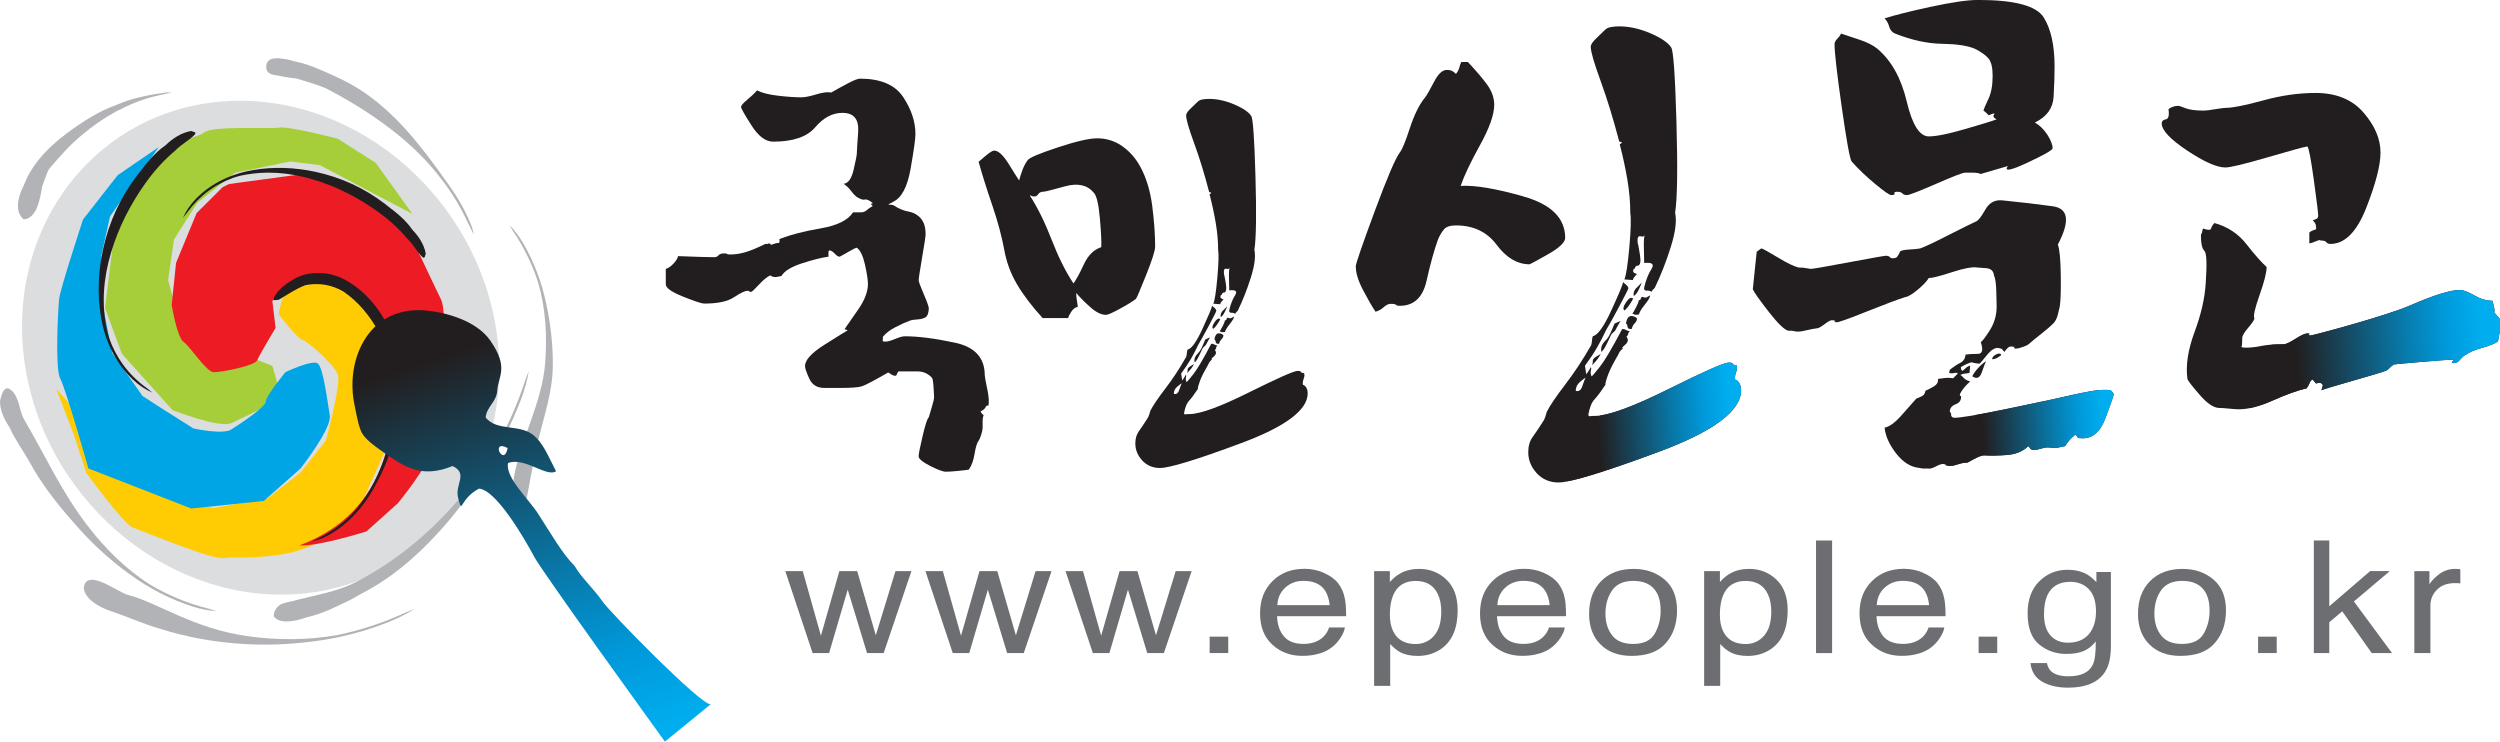
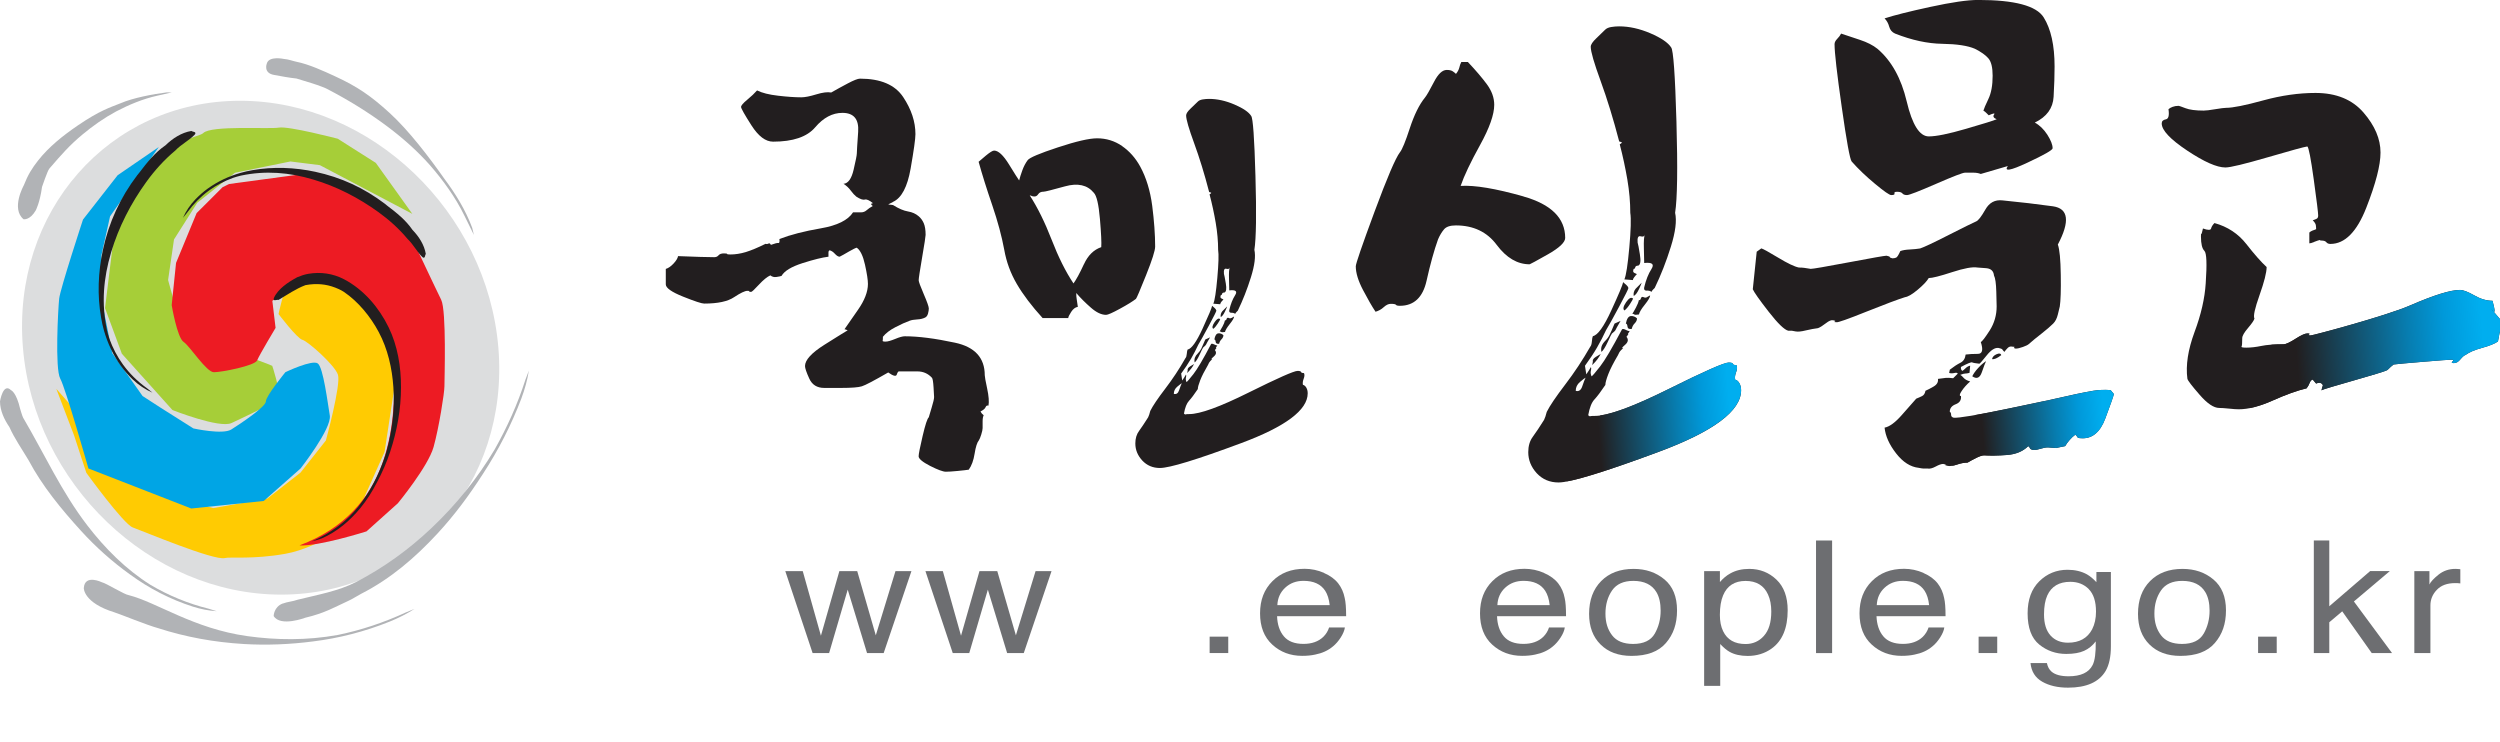
<svg xmlns="http://www.w3.org/2000/svg" xmlns:xlink="http://www.w3.org/1999/xlink" id="_레이어_2" viewBox="0 0 562.63 166.9">
  <defs>
    <style>.cls-1{fill:url(#linear-gradient-2);}.cls-2{fill:#221e1f;}.cls-3{fill:#a6ce38;}.cls-3,.cls-4,.cls-5,.cls-6,.cls-7{fill-rule:evenodd;}.cls-8{fill:#b1b3b6;}.cls-4{fill:#ed1b23;}.cls-9{fill:#6d6e71;}.cls-5{fill:#ffcb02;}.cls-6{fill:#00a5e5;}.cls-10{fill:url(#linear-gradient-3);}.cls-11{fill:url(#linear-gradient);}.cls-7{fill:#dcddde;}.cls-12{fill:url(#linear-gradient-4);}</style>
    <linearGradient id="linear-gradient" x1="359.67" y1="95.88" x2="389.4" y2="93.45" gradientUnits="userSpaceOnUse">
      <stop offset="0" stop-color="#221e1f" />
      <stop offset=".16" stop-color="#1a3847" />
      <stop offset=".6" stop-color="#077db0" />
      <stop offset=".8" stop-color="#0099da" />
      <stop offset="1" stop-color="#00aeef" />
    </linearGradient>
    <linearGradient id="linear-gradient-2" x1="446.19" y1="97.1" x2="473.55" y2="94.87" xlink:href="#linear-gradient" />
    <linearGradient id="linear-gradient-3" x1="516.81" y1="79.61" x2="558.85" y2="76.18" xlink:href="#linear-gradient" />
    <linearGradient id="linear-gradient-4" x1="104.23" y1="78.65" x2="134.38" y2="169.15" xlink:href="#linear-gradient" />
  </defs>
  <g id="Layer_1">
    <path class="cls-2" d="m196.25,45.82s.1-.04.18-.12c-.8-.64-1.4-.9-1.8-.79-.4.13-1.04-.09-1.92-.66-.4-.32-.82-.78-1.26-1.38-.44-.6-.98-1.1-1.62-1.5,1.04-.08,1.81-1.14,2.28-3.18.48-2.04.72-3.26.72-3.66s.1-2.02.3-4.86c.2-2.84-.98-4.27-3.54-4.27-2.24,0-4.28,1.08-6.12,3.24-1.84,2.17-5.01,3.24-9.49,3.24-1.68,0-3.3-1.22-4.86-3.66-1.56-2.44-2.34-3.83-2.34-4.15s.46-.86,1.38-1.62c.92-.76,1.66-1.46,2.22-2.1,1.12.56,2.7.96,4.74,1.19,2.04.24,3.78.36,5.22.36.8,0,1.92-.22,3.36-.66,1.44-.44,2.56-.58,3.36-.42,1.12-.64,2.36-1.32,3.72-2.04,1.36-.72,2.28-1.08,2.76-1.08,4.64,0,7.88,1.38,9.72,4.14,1.84,2.76,2.76,5.55,2.76,8.35,0,1.04-.36,3.62-1.08,7.74-.72,4.12-2.04,6.63-3.96,7.5-.08.08-.22.16-.42.24-.21.08-.42.2-.66.36.24,0,.46.02.66.06.19.04.34.06.42.06,1.28.8,2.4,1.28,3.37,1.44.96.16,1.75.52,2.4,1.08.48.4.86.92,1.14,1.56.28.65.42,1.52.42,2.64,0,.32-.26,2-.78,5.04-.52,3.04-.78,4.76-.78,5.16,0,.32.38,1.36,1.14,3.12.76,1.76,1.14,2.84,1.14,3.24,0,.31-.06.7-.18,1.14-.12.44-.34.75-.66.9-.48.24-1.08.39-1.8.42-.72.04-1.28.14-1.69.3-.88.32-1.94.79-3.18,1.44-1.24.64-2.18,1.36-2.82,2.16,0,.48-.02.78-.06.9-.04.12.18.19.66.19s1.2-.21,2.16-.6c.96-.4,1.68-.6,2.16-.6,3.04,0,6.8.48,11.28,1.44,4.48.95,6.72,3.4,6.72,7.32,0,.32.18,1.32.54,3s.46,2.96.3,3.84c-.32-.08-.54.04-.66.37-.12.31-.5.63-1.14.96.16.32.4.6.72.84-.16.32-.24.77-.24,1.38v1.5c0,.32-.1.79-.3,1.44-.2.64-.38,1.08-.54,1.32-.4.48-.72,1.48-.96,3-.24,1.52-.68,2.73-1.32,3.61-.48.07-1.32.18-2.52.29-1.2.12-2.08.17-2.64.17-.64,0-1.82-.44-3.54-1.31-1.72-.89-2.58-1.61-2.58-2.16,0-.49.3-2.01.9-4.57.6-2.56,1.06-3.96,1.38-4.2.08-.32.3-1.06.66-2.22.36-1.16.54-1.95.54-2.35,0-.16-.04-.88-.12-2.16-.08-1.28-.2-2-.36-2.17-.88-.96-1.98-1.44-3.3-1.44h-4.14c-.16,0-.32.24-.48.72-.16.48-.8.32-1.92-.48-3.2,1.84-5.18,2.89-5.95,3.12-.76.24-2.3.36-4.62.36h-3.84c-1.6,0-2.73-.7-3.36-2.1-.64-1.4-.96-2.34-.96-2.82,0-1.36,1.46-2.96,4.38-4.8,2.92-1.84,4.66-2.92,5.22-3.24-.32-.16-.56-.24-.72-.24.48-.72,1.48-2.15,3-4.32,1.52-2.16,2.28-4.12,2.28-5.88,0-.88-.22-2.32-.66-4.32-.44-2-1.06-3.28-1.86-3.84-.32.08-.92.38-1.8.89-.88.52-1.56.9-2.04,1.14-.32,0-.68-.22-1.08-.66-.4-.44-.8-.7-1.2-.78-.16.08-.24.26-.24.54v.9c-1.36.16-3.3.64-5.82,1.44-2.52.81-4.1,1.76-4.74,2.88-.24.09-.62.16-1.14.24-.52.08-.98-.03-1.38-.36-.72.32-1.58,1.02-2.58,2.1-1,1.09-1.58,1.62-1.74,1.62-.48,0-.62-.04-.42-.12.2-.08.06-.12-.42-.12-.56,0-1.56.48-3,1.43-1.44.97-3.68,1.44-6.73,1.44-.56,0-2.14-.52-4.74-1.56-2.6-1.04-3.9-1.96-3.9-2.76v-3.48c.56-.16,1.14-.56,1.74-1.2.6-.64.94-1.2,1.02-1.68,1.76.08,3.44.13,5.04.18,1.6.04,2.64.06,3.12.06.4,0,.72-.14.96-.43.24-.28.64-.42,1.2-.42.48,0,.72.04.72.12,0,.08.24.12.72.12,1.12,0,2.28-.18,3.48-.54,1.2-.37,2.68-.98,4.45-1.86.24.08.45.06.66-.06.2-.12.38-.02.54.3.88-.32,1.44-.47,1.68-.42.24.04.32-.26.24-.9,2.48-.96,5.59-1.76,9.3-2.4,3.72-.64,6.14-1.84,7.27-3.6h1.8c.48,0,.9-.16,1.26-.48.36-.32.82-.64,1.38-.95-.24-.16-.36-.3-.36-.43,0-.12.04-.13.12-.06,0-.08.02-.12.06-.12Z" />
    <path class="cls-2" d="m252.52,32.87c1.68,1.16,3.04,2.7,4.09,4.62,1.35,2.48,2.25,5.42,2.7,8.83.43,3.4.66,6.46.66,9.18,0,.88-.68,3.02-2.04,6.42-1.36,3.4-2.12,5.18-2.28,5.34-.72.56-1.92,1.31-3.6,2.22-1.68.92-2.72,1.38-3.12,1.38-1.04,0-2.18-.53-3.42-1.62-1.24-1.08-2.34-2.18-3.3-3.3,0,.57.04,1.06.12,1.5.08.44.16.98.24,1.62-.56.08-1.06.46-1.5,1.14-.44.68-.66,1.14-.66,1.39h-5.76c-2.48-2.73-4.42-5.29-5.82-7.69-1.4-2.4-2.34-4.96-2.82-7.68-.56-3.04-1.46-6.38-2.7-10.03-1.25-3.64-2.27-6.9-3.07-9.78.16-.16.7-.62,1.62-1.38.92-.76,1.54-1.14,1.86-1.14.96,0,2.08,1.04,3.36,3.12,1.28,2.08,2.04,3.28,2.28,3.6.16-.64.4-1.4.72-2.28.32-.88.72-1.64,1.2-2.28.4-.56,2.66-1.52,6.79-2.88,4.12-1.36,7.06-2.04,8.83-2.04,2.08,0,3.96.59,5.64,1.74Zm-8.58,26.6c.92-2.01,2.22-3.28,3.9-3.85.08-.96-.02-3.08-.3-6.36-.28-3.28-.74-5.24-1.38-5.88-1.45-1.76-3.61-2.24-6.49-1.44-2.88.8-4.48,1.2-4.8,1.2-.56,0-.96.18-1.2.54-.24.37-.52.54-.84.54s-.54-.04-.66-.12c-.12-.07-.26-.12-.42-.12,1.76,2.72,3.4,6.04,4.92,9.96,1.52,3.93,3.16,7.21,4.92,9.85.64-.88,1.42-2.32,2.34-4.32Zm29.77,18.85c.12-.09.02.08-.3.47.4.48.32.96-.24,1.44-.56.49-.68.68-.36.6-.08.07-.22.22-.42.42-.2.2-.38.5-.54.9-.8,1.37-1.38,2.51-1.74,3.43-.36.92-.54,1.58-.54,1.98-.8,1.2-1.46,2.08-1.98,2.64-.52.56-.9,1.52-1.14,2.88.16.16.28.22.36.18.08-.04.36-.07.84-.07,2.4,0,6.86-1.61,13.39-4.86,6.52-3.24,10.18-4.86,10.98-4.86.48,0,.74.09.78.24.04.16.26.25.66.25.16.32.14.74-.06,1.26-.2.52-.26.98-.18,1.38.32.08.58.3.78.66.2.35.3.78.3,1.26,0,3.76-5,7.5-15.01,11.22-10.01,3.73-16.08,5.58-18.25,5.58-1.6,0-2.92-.56-3.97-1.68-1.04-1.13-1.56-2.4-1.56-3.84,0-1.13.28-2.07.84-2.82.55-.76,1.24-1.79,2.04-3.06.08-.16.16-.36.24-.6.08-.24.16-.52.24-.84.56-1.13,1.68-2.79,3.36-4.99,1.68-2.2,3.2-4.5,4.56-6.9.16-.16.26-.48.3-.96.04-.48.1-.79.18-.96.88-.16,2-1.73,3.36-4.69,1.36-2.96,2.08-4.68,2.16-5.16.16.16.34.32.54.48.2.16.34.36.42.6,0,.16-.58,1.32-1.74,3.48-1.16,2.16-1.94,3.56-2.34,4.21-.48,1.04-1.02,2.08-1.62,3.13-.61,1.03-1.34,2.16-2.23,3.35l.24,1.56c.16-.24.32-.48.48-.72.16-.24.28-.44.36-.61.08.16.08.39,0,.67-.08.28-.04.63.12,1.02.16-.08.68-.68,1.56-1.8.88-1.13,2.2-3.36,3.96-6.73.08-.16.32-.14.72.06.4.2.64.26.72.18-.32.48-.42.68-.3.6Zm-8.34,9.48c.24-.72.44-1.24.6-1.56-.16.09-.5.34-1.02.78-.52.44-.78.98-.78,1.62.56.16.96-.12,1.2-.84Zm11.76-17.41c-.4,0-.56-.2-.48-.6.31-1.36.76-2.48,1.32-3.36.56-.89.12-1.25-1.32-1.08,0-.4-.03-1.28-.06-2.64-.04-1.36.02-2.2.18-2.52-.09.32-.34.41-.78.3-.44-.12-.62.26-.54,1.14.08.24.22.96.42,2.16.2,1.2.1,1.88-.3,2.04-.31,0-.5.1-.54.3-.04.2-.14.3-.29.3-.08.24-.1.41-.06.54.04.12.26.26.66.42-.15.16-.32.34-.48.54-.16.21-.24.38-.24.54l-1.56-.12c.32-.72.62-2.66.9-5.82.28-3.16.35-5.26.18-6.31,0-1.92-.18-3.94-.54-6.06-.36-2.12-.82-4.26-1.39-6.42.4-.24.48-.38.25-.42-.25-.04-.36-.1-.36-.18-1.04-4-2.16-7.64-3.36-10.92-1.2-3.28-1.8-5.36-1.8-6.24,0-.4.34-.92,1.02-1.56.67-.64,1.22-1.16,1.62-1.56.24-.24.6-.4,1.08-.48.48-.08.96-.12,1.44-.12,1.84,0,3.74.42,5.7,1.26,1.96.84,3.23,1.7,3.78,2.58.4.48.72,4.98.96,13.5.25,8.53.16,14.07-.24,16.63.32,1.44.06,3.5-.78,6.18-.84,2.69-1.83,5.19-2.95,7.51-.07.08-.18.18-.3.3-.12.13-.22.26-.3.42-.16-.16-.44-.25-.84-.25Zm-9.3,12.07c.44-.28.74-.46.9-.54-.16.32-.36.64-.6.96-.24.32-.56.68-.96,1.08l.12-.6c-.08-.32.1-.62.54-.9Zm4.5-6.54c-.56.96-.86,1.5-.9,1.62-.04.12-.26.34-.65.66-.08.08-.34.6-.78,1.56-.44.97-.82,1.57-1.14,1.81-.09-.41-.06-.76.06-1.09.12-.32.34-.64.66-.95.32-.32.58-.68.78-1.08.2-.41.5-1.09.9-2.05l1.07-.48Zm1.02-3.42c.52-.76.94-.98,1.26-.66,0,.08-.18.4-.54.96-.36.57-.7.97-1.02,1.2-.32-.23-.22-.73.3-1.5Zm.84,2.52c.44-.04.82.1,1.14.42,0,.32-.14.62-.42.91-.28.28-.46.61-.54,1.01-.48.08-.74-.06-.78-.42-.04-.37-.14-.54-.3-.54.16-.88.46-1.34.9-1.38Zm3-3.48c.2-.13.38-.22.54-.31,0,.32-.32.88-.96,1.68-.64.81-1,1.41-1.08,1.8-.48.08-.76.08-.84,0-.08-.07-.2-.12-.36-.12.16-.24.38-.62.66-1.14.28-.52.46-.98.54-1.38.16.08.28-.01.36-.3.08-.27.28-.34.6-.17.16.08.34.05.54-.06Zm-1.02-2.58c0,.08-.16.46-.48,1.13-.32.69-.64,1.1-.96,1.27-.08-.48.04-.92.36-1.32l1.08-1.08Z" />
    <path class="cls-2" d="m342.83,44.21c6.28,1.77,9.42,4.89,9.42,9.34,0,.98-1.31,2.23-3.93,3.71-2.62,1.48-3.98,2.22-4.07,2.22-2.77,0-5.24-1.46-7.42-4.38-2.17-2.91-5.24-4.37-9.19-4.37-1.29,0-2.17.3-2.66.89-.5.59-.95,1.33-1.34,2.23-.89,2.47-1.75,5.58-2.59,9.34-.84,3.75-2.84,5.63-6,5.63-.5,0-.79-.07-.89-.22-.1-.15-.49-.22-1.18-.22-.5,0-1.02.25-1.56.74-.54.5-1.16.84-1.85,1.04-.8-1.19-1.73-2.81-2.82-4.89-1.09-2.08-1.63-3.86-1.63-5.34,0-.59,1.41-4.69,4.23-12.31,2.82-7.61,4.72-12.07,5.71-13.35.49-.6,1.24-2.4,2.22-5.41.99-3.01,2.12-5.32,3.41-6.9.4-.49,1.06-1.65,2.01-3.48.94-1.83,1.9-2.74,2.89-2.74.6,0,1.04.1,1.34.3.29.19.54.39.74.59.4-.49.64-.97.75-1.41.1-.45.24-.87.45-1.26h1.48c1.78,1.88,3.21,3.56,4.3,5.04,1.08,1.48,1.63,3.01,1.63,4.59,0,2.18-1.06,5.19-3.19,9.05-2.13,3.85-3.59,6.92-4.37,9.2,3.17-.2,7.89.59,14.16,2.37Zm23.58,31c.15-.1.01.1-.37.59.49.6.39,1.19-.3,1.79-.69.59-.84.83-.44.74-.1.1-.28.27-.52.52-.25.25-.47.62-.67,1.11-.99,1.68-1.71,3.08-2.15,4.22-.44,1.14-.67,1.96-.67,2.45-.99,1.48-1.81,2.57-2.45,3.26-.65.69-1.11,1.88-1.41,3.56.2.19.35.26.45.22.09-.05.44-.07,1.04-.07,2.96,0,8.47-2,16.53-6,8.06-4.01,12.58-6,13.57-6,.59,0,.91.09.96.28.05.21.32.3.81.3.2.4.17.92-.07,1.56-.25.64-.32,1.21-.22,1.71.4.1.71.37.96.82.25.44.38.96.38,1.55,0,4.65-6.18,9.27-18.54,13.87-12.36,4.59-19.87,6.89-22.54,6.89-1.98,0-3.61-.69-4.9-2.07-1.28-1.39-1.92-2.98-1.92-4.75,0-1.39.34-2.55,1.04-3.49.69-.94,1.53-2.2,2.52-3.78.1-.2.2-.45.3-.75.1-.29.2-.63.3-1.04.69-1.39,2.08-3.43,4.15-6.15,2.08-2.72,3.95-5.56,5.64-8.52.19-.2.32-.6.37-1.19.04-.6.12-.99.22-1.19,1.08-.2,2.47-2.12,4.15-5.79,1.68-3.65,2.57-5.78,2.67-6.37.19.2.42.4.66.59.25.2.42.44.52.74,0,.2-.72,1.63-2.15,4.3-1.43,2.67-2.39,4.41-2.89,5.19-.59,1.29-1.26,2.57-2,3.86-.74,1.29-1.66,2.67-2.74,4.15l.3,1.93c.19-.3.4-.6.59-.89.2-.3.35-.55.44-.74.1.19.1.47,0,.82-.1.34-.05.76.15,1.26.2-.09.84-.84,1.93-2.23,1.08-1.38,2.71-4.15,4.9-8.3.1-.2.4-.18.89.07.49.25.79.32.89.22-.4.6-.52.84-.37.75Zm-10.31,11.71c.3-.89.54-1.53.74-1.93-.2.1-.62.42-1.26.97-.64.54-.96,1.21-.96,2,.69.2,1.19-.15,1.48-1.04Zm14.53-21.5c-.5,0-.7-.25-.6-.74.39-1.67.94-3.06,1.64-4.15.69-1.09.15-1.54-1.64-1.34,0-.49-.02-1.58-.07-3.26-.05-1.68.02-2.72.22-3.12-.1.4-.42.53-.96.37-.54-.15-.77.32-.67,1.41.1.29.28,1.19.51,2.67.25,1.48.13,2.32-.37,2.52-.4,0-.62.13-.67.37-.04.24-.17.37-.37.37-.1.29-.13.51-.07.66.04.15.32.32.81.51-.2.21-.4.42-.59.68-.2.24-.3.46-.3.66l-1.93-.15c.39-.89.76-3.28,1.11-7.19.35-3.91.43-6.5.22-7.79,0-2.38-.22-4.87-.66-7.49-.45-2.62-1.01-5.26-1.71-7.93.49-.29.6-.47.3-.52-.3-.04-.45-.12-.45-.22-1.29-4.94-2.67-9.44-4.15-13.5-1.48-4.05-2.23-6.63-2.23-7.71,0-.49.42-1.13,1.26-1.92.84-.79,1.51-1.44,2-1.94.3-.29.74-.49,1.34-.59.59-.1,1.19-.15,1.78-.15,2.27,0,4.62.52,7.05,1.56,2.42,1.04,3.97,2.1,4.67,3.18.49.6.89,6.16,1.19,16.68.3,10.53.2,17.38-.3,20.54.4,1.77.08,4.32-.96,7.64-1.03,3.31-2.24,6.4-3.63,9.27-.1.1-.22.22-.37.37-.15.15-.28.32-.37.52-.19-.2-.54-.3-1.04-.3Zm-11.49,14.9c.54-.35.91-.57,1.11-.67-.2.4-.45.79-.74,1.19-.29.4-.69.84-1.19,1.33l.15-.74c-.1-.4.12-.77.66-1.11Zm5.56-8.08c-.69,1.19-1.07,1.85-1.11,2-.05.15-.32.43-.82.82-.1.09-.42.74-.96,1.93-.55,1.18-1.02,1.92-1.41,2.21-.1-.49-.07-.94.07-1.33.15-.39.42-.79.82-1.19.4-.4.72-.84.96-1.34.25-.5.62-1.33,1.11-2.52l1.33-.59Zm1.26-4.23c.65-.94,1.17-1.2,1.56-.81,0,.1-.22.49-.67,1.19-.44.69-.87,1.19-1.26,1.48-.4-.29-.28-.91.37-1.86Zm1.04,3.12c.54-.04,1.01.13,1.41.52,0,.4-.17.77-.51,1.11-.35.35-.57.77-.67,1.26-.59.1-.92-.08-.96-.52-.05-.45-.17-.67-.37-.67.21-1.09.57-1.64,1.12-1.7Zm3.71-4.29c.24-.15.47-.27.66-.37,0,.39-.4,1.09-1.19,2.08-.8.98-1.23,1.73-1.33,2.22-.6.1-.94.1-1.04,0-.1-.1-.25-.14-.45-.14.2-.3.47-.77.81-1.41.35-.65.57-1.21.67-1.7.19.1.34-.03.45-.37.09-.35.34-.42.74-.22.2.1.43.07.67-.07Zm-1.26-3.19c0,.1-.2.57-.59,1.41-.39.84-.79,1.36-1.19,1.55-.1-.59.04-1.14.44-1.63l1.33-1.34Z" />
    <path class="cls-2" d="m475.73,88.68c-.1.5-.74,2.33-1.93,5.49-1.18,3.16-3.02,4.64-5.49,4.45-.49,0-.79-.12-.88-.37-.1-.25-.25-.37-.45-.37-.4.3-.8.66-1.19,1.11-.4.44-.74.91-1.03,1.41-1.48.3-2.15.44-2.01.44.15,0-.47-.04-1.85-.15-.49,0-1.04.1-1.63.29-.6.2-1.14.3-1.63.3-.5-.1-.77-.24-.82-.44-.05-.2-.17-.34-.37-.44-1.19,1.19-2.8,1.85-4.82,2-2.03.15-3.74.17-5.12.08-.39,0-.98.19-1.78.58-.79.4-1.43.75-1.93,1.05-.69,0-1.48.13-2.37.44-.89.3-1.58.4-2.08.3-.49-.1-.66-.18-.51-.22.15-.05-.03-.13-.52-.22-.4,0-.97.19-1.7.59-.74.4-1.36.55-1.86.44h-.96c-.15,0-.47-.05-.97-.15-1.88-.2-3.58-1.29-5.11-3.26-1.54-1.98-2.4-3.91-2.59-5.79,1.09-.2,2.37-1.13,3.85-2.81,1.49-1.68,2.58-2.92,3.27-3.71.49-.2.94-.39,1.33-.59.4-.2.64-.59.75-1.19.49-.2,1.11-.53,1.85-.96.75-.44,1.06-1.01.96-1.71.79-.09,1.38-.17,1.79-.23.39-.04.94-.01,1.63.08l1.04-1.03c-.1-.2-.34-.25-.75-.15-.4.1-.79.1-1.19,0l.15-.74c.89-.69,1.68-1.21,2.37-1.55.7-.35,1.09-.97,1.19-1.86.79-.1,1.71-.15,2.74-.15s1.26-.89.67-2.67c.29-.1.96-.97,2.01-2.6,1.03-1.63,1.56-3.43,1.56-5.41,0-.39-.03-1.5-.08-3.33-.05-1.83-.22-3.04-.52-3.64-.1-.99-.67-1.53-1.71-1.63-1.04-.1-1.71-.15-2.01-.15-1.08-.19-2.98.15-5.71,1.04-2.72.89-4.47,1.33-5.26,1.33-.4.7-1.21,1.56-2.45,2.6-1.23,1.04-2.2,1.61-2.89,1.7-1.58.5-4.48,1.58-8.68,3.26-4.2,1.69-6.44,2.47-6.74,2.38-.5,0-.62-.05-.37-.15.23-.11.12-.2-.37-.29-.4-.1-.94.12-1.63.66-.7.54-1.29.92-1.78,1.11-.8.1-1.71.27-2.74.51-1.04.26-1.8.33-2.3.23-.5-.1-.77-.15-.81-.15h-.82c-.89-.2-2.37-1.63-4.45-4.3-2.08-2.67-3.26-4.35-3.56-5.04l.88-8.45,1.04-.75c.39.1,1.65.8,3.78,2.08,2.13,1.29,3.68,2.03,4.67,2.23.5,0,.92.03,1.26.08.35.04.82.12,1.41.22.49,0,3.36-.49,8.6-1.48,5.24-.99,8.05-1.48,8.45-1.48.5.1.74.2.74.3s.2.2.59.29c.3,0,.57-.05.82-.15.25-.09.56-.59.96-1.48.49-.19,1.21-.32,2.15-.36.94-.05,1.71-.13,2.3-.23.89-.29,3.04-1.3,6.45-3.04,3.41-1.73,5.46-2.74,6.15-3.04.5-.19,1.18-1.09,2.08-2.66.89-1.58,2.17-2.27,3.86-2.08,4.05.4,7.83.84,11.35,1.33,3.51.5,3.88,3.37,1.11,8.61.4,1.09.61,3.36.66,6.82.06,3.46-.03,5.83-.22,7.11-.1.4-.26,1.02-.45,1.85-.21.85-.54,1.51-1.04,2.01-.59.59-1.46,1.34-2.59,2.23-1.13.88-2.11,1.67-2.89,2.37-.2.19-.65.42-1.34.66-.69.25-1.24.37-1.63.37-.4-.09-.49-.19-.3-.29.2-.09.04-.15-.44-.15-.41-.1-.75,0-1.05.3-.29.29-.54.59-.74.88-.2-.2-.35-.37-.44-.52-.1-.15-.39-.28-.89-.37-.8-.1-1.69.46-2.67,1.7-.99,1.23-1.54,1.85-1.63,1.85-.9-.1-1.44-.2-1.63-.3-.2-.1-1.04.24-2.52,1.03v.37c0,.15.1.33.3.52.19-.1.44-.3.74-.6.29-.3.64-.49,1.04-.59l-.15,1.63c-.39.1-.72.15-.96.15s-.62.1-1.12.3c.2.09.45.31.75.66.3.35.78.62,1.48.82-.79.7-1.43,1.41-1.92,2.16-.5.74-.54,1.12-.15,1.12.1.89-.29,1.51-1.19,1.85-.89.34-1.33.91-1.33,1.7.2.1.3.32.3.67s.19.57.59.66c1.09.1,5.21-.58,12.39-2.07,7.17-1.48,12.24-2.57,15.2-3.26,1.38-.29,2.67-.54,3.85-.74,1.19-.2,2.47-.24,3.86-.15l.74.89Zm-19.5-52.05c-3.8,1.78-5.27,2.03-4.37.74l-6.08,1.78c-.5-.2-1.06-.29-1.7-.29h-1.85c-.5,0-2.67.84-6.53,2.52-3.86,1.68-6.03,2.52-6.52,2.52s-.84-.12-1.04-.37c-.2-.25-.59-.37-1.19-.37-.5,0-.69.12-.59.37.09.25-.15.37-.74.37-.4,0-1.61-.84-3.63-2.52-2.03-1.68-3.79-3.36-5.27-5.04-.4-.5-1.14-4.55-2.22-12.17-1.09-7.61-1.63-12.35-1.63-14.23,0-.39.2-.79.59-1.19.39-.4.69-.79.89-1.19,1.19.39,2.6.86,4.23,1.41,1.63.54,2.94,1.21,3.93,2,3.16,2.68,5.36,6.63,6.6,11.86,1.24,5.25,2.9,7.87,4.97,7.87,1.68,0,4.47-.57,8.38-1.71,3.9-1.13,6.2-1.85,6.9-2.15-.7-.29-.89-.64-.6-1.04.3-.39-.1-.34-1.19.15-.2-.19-.39-.4-.6-.59-.2-.2-.39-.35-.6-.45.1-.39.47-1.26,1.11-2.6.65-1.34.97-3.09.97-5.26,0-1.88-.32-3.19-.97-3.93-.64-.74-1.66-1.46-3.04-2.15-1.58-.68-4.02-1.06-7.33-1.11-3.32-.05-6.85-.82-10.61-2.3-.69-.3-1.13-.82-1.33-1.56-.2-.75-.55-1.36-1.04-1.86,2.07-.68,5.51-1.55,10.31-2.59,4.79-1.04,8.37-1.56,10.75-1.56,8.2,0,13.12,1.31,14.75,3.93,1.64,2.62,2.45,6.3,2.45,11.06,0,1.98-.07,4.24-.22,6.82-.15,2.57-1.56,4.5-4.23,5.79,1.09.59,2.03,1.51,2.83,2.74.78,1.24,1.18,2.25,1.18,3.04,0,.4-1.9,1.48-5.71,3.26Zm-11.04,46.19c.59-.64,1.18-1.16,1.78-1.55-.2.4-.52,1.24-.96,2.52-.45,1.29-1.17,1.58-2.15.89.29-.59.73-1.22,1.33-1.86Zm4.16-3.11c.59-.25.94-.17,1.03.22-.89.69-1.58.99-2.07.89.1-.49.44-.86,1.04-1.11Z" />
    <path class="cls-2" d="m520.79,54.47c-.51.2-.86.3-1.07.3v-2.44c.21-.19.45-.35.76-.46.31-.09.56-.19.77-.3,0-.3-.03-.61-.07-.92-.06-.3-.28-.66-.69-1.07.2-.1.46-.2.77-.3.31-.11.45-.36.45-.77,0-.61-.33-3.3-.99-8.08-.66-4.78-1.14-7.26-1.45-7.47-.72.1-3.68.91-8.92,2.44-5.23,1.52-8.4,2.29-9.52,2.29-1.93,0-4.8-1.27-8.61-3.81-3.81-2.54-5.72-4.57-5.72-6.1,0-.51.31-.81.92-.92.6-.1.81-.85.6-2.28.21-.2.51-.38.92-.53.4-.15.86-.23,1.37-.23.11,0,.61.18,1.53.53.91.36,2.29.54,4.11.54.51,0,1.37-.1,2.59-.31,1.22-.2,2.04-.31,2.45-.31,1.52,0,4.31-.56,8.38-1.68,4.06-1.11,7.98-1.67,11.74-1.67,4.66,0,8.28,1.48,10.81,4.42,2.55,2.95,3.82,5.95,3.82,8.99,0,2.85-1.07,6.99-3.2,12.42-2.13,5.44-4.83,8.15-8.08,8.15-.4,0-.71-.13-.91-.38-.2-.25-.56-.38-1.07-.38-.21,0-.33-.03-.38-.08-.05-.04-.03-.08.08-.08-.41.11-.86.25-1.37.46Zm41.84,20.24c0-.31-.15.4-.46,2.13-.71.51-1.91.99-3.58,1.45-1.68.45-2.92,1-3.74,1.6-.31.1-.68.44-1.15.99-.45.57-.94.84-1.44.84s-.62-.13-.31-.38c.31-.26.21-.39-.31-.39-.41,0-2.46.15-6.18.46-3.71.31-5.97.51-6.78.62-.4.3-.87.71-1.36,1.22-.51.51-14.46,4.19-14.87,4.6.1-.51.2-.86.31-1.06,0-.21-.13-.38-.39-.54-.24-.15-.63-.13-1.13.07l-.77-.91c-.31.1-.53.36-.69.76-.14.41-.38.82-.68,1.22-2.13.51-4.67,1.42-7.62,2.74-2.95,1.33-5.49,1.98-7.62,1.98-.51,0-1.25-.04-2.21-.15-.97-.1-1.71-.15-2.21-.15-1.22,0-2.7-.99-4.42-2.98-1.73-1.98-2.64-3.17-2.74-3.58-.41-3.04.14-6.55,1.6-10.51,1.48-3.96,2.31-7.62,2.52-10.97.3-4.37.21-6.81-.3-7.32-.51-.5-.77-1.57-.77-3.2,0-.51.03-.71.07-.61.06.1.18-.3.38-1.22,1.11.41,1.73.41,1.83,0,.1-.41.36-.81.76-1.22,2.95.81,5.34,2.39,7.17,4.72,1.83,2.34,3.35,4.06,4.57,5.18,0,1.22-.54,3.33-1.6,6.33-1.06,2.99-1.45,4.75-1.14,5.26-.1.41-.59,1.12-1.45,2.13-.87,1.01-1.3,1.78-1.3,2.28,0,1.12-.05,1.76-.16,1.91-.09.15.26.23,1.08.23,1.01,0,2.13-.13,3.35-.38,1.22-.26,2.9-.38,5.03-.38.51,0,1.39-.41,2.67-1.23,1.26-.81,2.16-1.21,2.66-1.21s.63.07.39.22c-.26.16-.14.23.37.23s16.95-4.39,22.33-6.73c5.39-2.34,9.15-3.51,11.28-3.51.72,0,1.77.41,3.21,1.22,1.42.82,2.79,1.22,4.11,1.22.62,2.23.62,2.97,0,2.21-.6-.76-.04-.13,1.68,1.91,0,2.24,0,3.2,0,2.9Z" />
    <path class="cls-11" d="m391.47,86.25c-.25-.45-.56-.72-.96-.82-.1-.5-.03-1.07.22-1.71.25-.64.27-1.16.07-1.56-.5,0-.76-.09-.81-.3-.05-.19-.37-.28-.96-.28-.99,0-5.51,1.99-13.57,6-7.05,3.5-12.16,5.47-15.31,5.91-2.69,4.94-5.33,9.83-7.61,14.86,3.56-.64,10.45-2.84,20.76-6.68,12.36-4.6,18.54-9.22,18.54-13.87,0-.59-.13-1.11-.38-1.55Z" />
    <path class="cls-1" d="m475,87.79c-1.39-.09-2.67-.05-3.86.15-1.18.2-2.47.44-3.85.74-2.96.7-8.03,1.79-15.2,3.26-3.07.64-5.54,1.12-7.5,1.46-2.22,3.72-3.85,7.5-5.27,11.43.33-.05.7-.14,1.12-.28.89-.31,1.68-.44,2.37-.44.5-.3,1.14-.65,1.93-1.05.79-.39,1.38-.58,1.78-.58,1.38.09,3.09.07,5.12-.08,2.02-.15,3.63-.82,4.82-2,.2.1.32.25.37.44.04.2.32.35.82.44.49,0,1.03-.1,1.63-.3.59-.19,1.13-.29,1.63-.29,1.38.1,2.01.15,1.85.15-.14,0,.52-.15,2.01-.44.29-.5.64-.96,1.03-1.41.39-.45.79-.82,1.19-1.11.19,0,.34.12.45.37.09.25.39.37.88.37,2.48.19,4.31-1.28,5.49-4.45,1.19-3.17,1.83-5,1.93-5.49l-.74-.89Z" />
    <path class="cls-10" d="m561.21,70.16c-.07-.04-.15-.12-.26-.25-.38-.48-.29-.39.26.25.32.18.24-.62-.26-2.46-1.31,0-2.69-.4-4.11-1.22-1.43-.81-2.49-1.22-3.21-1.22-2.13,0-5.89,1.17-11.28,3.51-5.38,2.34-21.83,6.73-22.33,6.73s-.64-.07-.37-.23c.24-.15.12-.22-.39-.22s-1.4.4-2.66,1.21c-1.28.81-2.17,1.23-2.67,1.23-1.01,0-1.92.03-2.73.08-1.68,4.69-3.33,9.46-4.92,14.27,1.57-.3,3.29-.85,5.21-1.71,2.94-1.31,5.49-2.23,7.62-2.74.3-.4.54-.82.68-1.22.16-.4.38-.66.69-.76l.77.91c.5-.2.89-.22,1.13-.07.26.15.39.33.39.54-.1.21-.21.55-.31,1.06.41-.41,14.35-4.09,14.87-4.6.5-.51.96-.91,1.36-1.22.81-.1,3.07-.31,6.78-.62,3.72-.31,5.77-.46,6.18-.46.51,0,.62.13.31.39-.31.25-.21.38.31.38s.99-.28,1.44-.84c.47-.55.84-.88,1.15-.99.81-.6,2.06-1.14,3.74-1.6,1.67-.46,2.87-.94,3.58-1.45.31-1.73.46-2.44.46-2.13v-2.9c-.63-.74-1.1-1.29-1.42-1.66Z" />
    <path class="cls-9" d="m180.66,128.53l4.09,14.54,4.15-14.54h4.02l4.18,14.45,4.43-14.45h3.59l-6.25,18.45h-3.74l-4.35-14.28-4.19,14.28h-3.71l-6.15-18.45h3.93Z" />
    <path class="cls-9" d="m212.19,128.53l4.09,14.54,4.15-14.54h4.01l4.19,14.45,4.43-14.45h3.59l-6.25,18.45h-3.74l-4.34-14.28-4.19,14.28h-3.71l-6.15-18.45h3.92Z" />
-     <path class="cls-9" d="m243.73,128.53l4.09,14.54,4.14-14.54h4.02l4.18,14.45,4.43-14.45h3.59l-6.25,18.45h-3.74l-4.34-14.28-4.18,14.28h-3.72l-6.15-18.45h3.93Z" />
    <path class="cls-9" d="m272.23,143.28h4.19v3.69h-4.19v-3.69Z" />
    <path class="cls-9" d="m297.97,128.95c1.41.61,2.49,1.41,3.23,2.38.71.93,1.19,2.02,1.43,3.25.21.85.32,2.21.32,4.09h-15.54c.06,1.88.57,3.4,1.52,4.53.95,1.14,2.42,1.71,4.42,1.71,1.86,0,3.35-.52,4.46-1.58.62-.61,1.05-1.31,1.31-2.12h3.55c-.09.67-.41,1.42-.93,2.25-.53.82-1.12,1.5-1.76,2.02-1.08.91-2.42,1.53-4.02,1.84-.86.19-1.83.28-2.91.28-2.64,0-4.88-.84-6.71-2.52-1.84-1.68-2.76-4.03-2.76-7.04s.93-5.39,2.78-7.24c1.84-1.86,4.26-2.79,7.25-2.79,1.51,0,2.96.31,4.38.92Zm1.28,7.24c-.15-1.35-.48-2.41-1.01-3.23-.98-1.5-2.6-2.24-4.89-2.24-1.64,0-3.01.51-4.11,1.54-1.11,1.03-1.7,2.34-1.77,3.92h11.78Z" />
-     <path class="cls-9" d="m309.25,128.53h3.54v2.46c.72-.83,1.5-1.48,2.35-1.94,1.2-.68,2.62-1.02,4.25-1.02,2.41,0,4.46.81,6.14,2.42,1.68,1.6,2.52,3.9,2.52,6.89,0,4.03-1.22,6.91-3.64,8.64-1.54,1.09-3.33,1.64-5.38,1.64-1.6,0-2.95-.31-4.04-.91-.63-.35-1.34-.94-2.12-1.77v9.42h-3.62v-25.82Zm13.46,14.56c1.1-1.22,1.65-3.04,1.65-5.47,0-1.48-.24-2.75-.73-3.81-.92-2.05-2.6-3.07-5.05-3.07s-4.15,1.08-5.05,3.24c-.49,1.16-.74,2.63-.74,4.41,0,1.44.25,2.65.74,3.66.92,1.92,2.6,2.89,5.05,2.89,1.66,0,3.04-.61,4.13-1.83Z" />
    <path class="cls-9" d="m347.48,128.95c1.41.61,2.49,1.41,3.23,2.38.71.93,1.19,2.02,1.42,3.25.21.85.31,2.21.31,4.09h-15.53c.06,1.88.57,3.4,1.52,4.53.95,1.14,2.42,1.71,4.42,1.71,1.86,0,3.35-.52,4.46-1.58.61-.61,1.05-1.31,1.3-2.12h3.55c-.09.67-.4,1.42-.93,2.25-.53.82-1.12,1.5-1.76,2.02-1.08.91-2.42,1.53-4.01,1.84-.86.19-1.83.28-2.91.28-2.64,0-4.88-.84-6.72-2.52-1.84-1.68-2.75-4.03-2.75-7.04s.92-5.39,2.77-7.24c1.85-1.86,4.26-2.79,7.25-2.79,1.51,0,2.97.31,4.38.92Zm1.28,7.24c-.15-1.35-.48-2.41-1.01-3.23-.98-1.5-2.6-2.24-4.88-2.24-1.64,0-3.01.51-4.12,1.54-1.11,1.03-1.7,2.34-1.76,3.92h11.78Z" />
    <path class="cls-9" d="m374.59,130.4c1.89,1.58,2.83,3.9,2.83,6.96s-.83,5.41-2.5,7.35c-1.67,1.94-4.25,2.9-7.75,2.9-2.92,0-5.25-.86-6.96-2.57-1.72-1.7-2.58-4-2.58-6.89,0-3.09.91-5.55,2.72-7.38,1.81-1.83,4.24-2.74,7.3-2.74,2.73,0,5.05.79,6.94,2.37Zm-2.18,12.2c.88-1.55,1.32-3.27,1.32-5.16,0-1.71-.31-3.11-.95-4.18-1.01-1.69-2.74-2.53-5.21-2.53-2.18,0-3.78.72-4.77,2.15-.99,1.44-1.49,3.18-1.49,5.21s.5,3.58,1.49,4.88c.99,1.3,2.57,1.95,4.73,1.95,2.37,0,4-.78,4.88-2.32Z" />
    <path class="cls-9" d="m383.52,128.53h3.55v2.46c.72-.83,1.49-1.48,2.34-1.94,1.21-.68,2.62-1.02,4.25-1.02,2.41,0,4.45.81,6.14,2.42,1.68,1.6,2.52,3.9,2.52,6.89,0,4.03-1.21,6.91-3.64,8.64-1.54,1.09-3.33,1.64-5.37,1.64-1.61,0-2.96-.31-4.04-.91-.64-.35-1.35-.94-2.13-1.77v9.42h-3.62v-25.82Zm13.46,14.56c1.1-1.22,1.65-3.04,1.65-5.47,0-1.48-.24-2.75-.73-3.81-.92-2.05-2.61-3.07-5.06-3.07s-4.15,1.08-5.05,3.24c-.49,1.16-.73,2.63-.73,4.41,0,1.44.24,2.65.73,3.66.92,1.92,2.61,2.89,5.05,2.89,1.66,0,3.04-.61,4.13-1.83Z" />
    <path class="cls-9" d="m408.7,121.64h3.62v25.34h-3.62v-25.34Z" />
    <path class="cls-9" d="m432.87,128.95c1.41.61,2.49,1.41,3.23,2.38.71.93,1.19,2.02,1.43,3.25.21.85.32,2.21.32,4.09h-15.54c.07,1.88.58,3.4,1.53,4.53.95,1.14,2.43,1.71,4.42,1.71,1.86,0,3.35-.52,4.46-1.58.61-.61,1.05-1.31,1.31-2.12h3.54c-.09.67-.4,1.42-.93,2.25-.53.82-1.11,1.5-1.76,2.02-1.08.91-2.42,1.53-4.02,1.84-.86.19-1.83.28-2.9.28-2.64,0-4.88-.84-6.71-2.52-1.84-1.68-2.76-4.03-2.76-7.04s.92-5.39,2.77-7.24c1.84-1.86,4.26-2.79,7.25-2.79,1.51,0,2.96.31,4.38.92Zm1.28,7.24c-.14-1.35-.48-2.41-1.01-3.23-.98-1.5-2.61-2.24-4.89-2.24-1.64,0-3,.51-4.11,1.54-1.11,1.03-1.7,2.34-1.77,3.92h11.78Z" />
    <path class="cls-9" d="m445.29,143.28h4.19v3.69h-4.19v-3.69Z" />
    <path class="cls-9" d="m469.72,129.29c.68.39,1.37.97,2.08,1.73v-2.29h3.26v16.75c0,2.33-.4,4.18-1.19,5.53-1.49,2.5-4.31,3.75-8.45,3.75-2.3,0-4.24-.44-5.81-1.34-1.57-.9-2.45-2.29-2.64-4.2h3.69c.17.84.52,1.48,1.04,1.93.81.7,2.09,1.05,3.83,1.05,2.76,0,4.57-.84,5.42-2.53.51-1,.74-2.76.7-5.32-.72.95-1.59,1.66-2.61,2.12-1.01.46-2.35.7-4.02.7-2.33,0-4.35-.71-6.09-2.12-1.74-1.42-2.61-3.76-2.61-7.02,0-3.08.88-5.48,2.63-7.21,1.76-1.73,3.88-2.59,6.35-2.59,1.68,0,3.15.35,4.41,1.05Zm.37,3.29c-1.09-1.09-2.47-1.64-4.16-1.64-2.52,0-4.25,1.02-5.18,3.06-.49,1.08-.74,2.52-.74,4.28,0,2.08.49,3.65,1.46,4.74.98,1.08,2.29,1.62,3.93,1.62,2.57,0,4.38-1.01,5.44-3.01.58-1.13.87-2.46.87-3.97,0-2.28-.54-3.97-1.63-5.07Z" />
    <path class="cls-9" d="m498.12,130.4c1.89,1.58,2.84,3.9,2.84,6.96s-.84,5.41-2.51,7.35c-1.66,1.94-4.25,2.9-7.75,2.9-2.92,0-5.24-.86-6.96-2.57-1.72-1.7-2.58-4-2.58-6.89,0-3.09.9-5.55,2.72-7.38,1.81-1.83,4.24-2.74,7.3-2.74,2.74,0,5.06.79,6.94,2.37Zm-2.17,12.2c.88-1.55,1.32-3.27,1.32-5.16,0-1.71-.32-3.11-.96-4.18-1.01-1.69-2.74-2.53-5.21-2.53-2.18,0-3.77.72-4.76,2.15-1,1.44-1.49,3.18-1.49,5.21s.5,3.58,1.49,4.88c.99,1.3,2.57,1.95,4.72,1.95,2.37,0,4-.78,4.88-2.32Z" />
    <path class="cls-9" d="m508.19,143.28h4.19v3.69h-4.19v-3.69Z" />
    <path class="cls-9" d="m520.73,121.64h3.48v14.8l9.2-7.92h4.43l-8.09,6.84,8.58,11.61h-4.57l-6.64-9.39-2.91,2.46v6.93h-3.48v-25.34Z" />
    <path class="cls-9" d="m543.34,128.53h3.41v3.01c.27-.6.96-1.34,2.04-2.21,1.08-.86,2.34-1.3,3.76-1.3.07,0,.18,0,.34.01.16,0,.43.03.81.06v3.2c-.21-.03-.41-.05-.58-.06-.18,0-.37-.01-.58-.01-1.8,0-3.17.5-4.13,1.52-.97,1.01-1.44,2.18-1.44,3.5v10.73h-3.62v-18.45Z" />
    <path class="cls-7" d="m63.29,133.82c29.46,0,51.42-24.96,48.87-55.57-2.55-30.6-28.66-55.57-58.13-55.57S2.61,47.65,5.16,78.25c2.54,30.61,28.66,55.57,58.13,55.57h0Z" />
    <path class="cls-5" d="m12.66,87.5l12.6,14.3,4.66,6.62,6.06,2.76,12.02,3.17,12.19-2.17,7.43-5.81,5.72-7.24s3.45-12.63,2.71-14.81c-.73-2.18-6.8-7.55-7.99-7.84-1.19-.28-5.37-5.8-5.37-5.8,0,0,1.13-5.74,2.36-6.69,1.23-.95,9.04-.08,11.99.12,2.96.21,10.07,9.18,10.07,9.18l1.61,14.16-2.17,14.25-6.76,15.15s-7.4,6.32-15.61,7.79c-7.25,1.29-12.43.64-13.56.95-2.42.67-18.67-6.15-20.75-6.89-2.07-.75-10.44-12.29-10.44-12.29l-2.77-8.45-4-10.48h0Z" />
    <path class="cls-3" d="m92.77,48.12l-20.78-10.95-6.63-.83-12.48,2.54-8.49,6.76-5.23,8.25-1.33,9.13s3.34,12.65,5.05,14.18c1.72,1.53,9.67,3.14,10.84,2.79,1.16-.34,7.55,2.34,7.55,2.34,0,0,1.89,5.54,1.3,6.98-.59,1.44-7.78,4.59-10.45,5.89-2.66,1.29-13.31-2.92-13.31-2.92l-11.39-12.68-3.78-10.26,1.93-15.77s1.06-11.86,7.44-17.23c5.63-4.74,11.9-5.55,12.73-6.39,1.75-1.79,14.86-.85,17.03-1.23,2.18-.39,13.24,2.5,13.24,2.5l8.57,5.44,8.21,11.46h0Z" />
    <path class="cls-4" d="m50.1,42.12l-5.85,5.84-4.63,11.21-.98,9.5s1.22,7.31,2.68,8.28c1.46.98,5.12,6.82,6.82,6.82s9.26-1.46,9.74-2.68c.49-1.22,4.14-7.3,4.14-7.3l-.73-6.09,8.04-5.36,8.52,1.95s10.96,7.06,10.96,19.24-.73,31.42-21.43,39.22c4.38.24,15.1-3.16,15.1-3.16l7.06-6.33s6.82-8.28,8.04-12.67c1.22-4.39,2.44-12.18,2.44-13.64s.49-17.04-.73-19.48c-1.22-2.44-7.61-16.06-8.58-18.01-.97-1.95-21-10.5-21-10.5l-18.16,2.45-1.46.73h0Z" />
    <path class="cls-6" d="m35.73,33.1l-10.96,15.59-1.95,8.77v9.74l2.45,12.27,6.81,9.65,4.14,2.68,7.31,4.62s6.58,1.46,8.52.24c1.95-1.22,7.79-5.11,7.79-6.33s4.39-6.57,4.39-6.57c0,0,6.09-2.92,7.31-1.95,1.22.97,2.19,8.77,2.68,11.69.49,2.92-6.58,11.93-6.58,11.93l-8.28,7.31-16.32,1.7-23.14-9.01s-5.12-18.02-6.34-20.22c-1.22-2.19-.48-15.83-.24-18.02.24-2.19,5.36-17.78,5.36-17.78l7.8-9.98,9.25-6.34h0Z" />
    <path class="cls-8" d="m63.61,135.84c1.08-.42,2.28-.47,3.37-.87,4.34-1.08,9.22-1.94,13.19-4,6.22-3.23,11.89-7.34,16.98-12.17,5.49-5.2,10.31-11.15,14.18-17.66,2.81-4.99,5.18-10.25,6.92-15.7h0c.27-.67.52-1.35.77-2.03-.33,2.13-.93,4.25-1.69,6.28-2.25,5.95-5.19,11.67-8.67,17-3.03,4.72-6.41,9.29-10.23,13.41-5.04,5.44-10.52,10.15-17.14,13.53-.81.41-2.09,1.26-2.93,1.61-3.06,1.4-5.25,2.74-9.65,3.78,0,0-5.6,2.13-7.12-.38,0,0,.01-2.02,2-2.81Z" />
    <path class="cls-8" d="m61.66,16.86c1.67.3,3.38.64,5.06.81,2.18.71,4.42,1.25,6.53,2.17.11.05.22.11.33.16,4.78,2.48,9.33,5.27,13.64,8.5,3.42,2.57,6.67,5.44,9.51,8.64,3.02,3.46,5.78,7.28,7.8,11.42.71,1.43,1.41,2.87,2.12,4.31-.11-.54-.24-1.07-.38-1.59h0c-1.47-3.97-3.74-7.67-6.27-11.05-3.36-4.78-8.02-10.9-12.34-14.83-4.13-3.76-7.17-5.89-12.26-8.23-2.6-1.2-5.88-2.71-8.69-3.27-.79-.16-1.81-.57-2.81-.63,0,0-3.4-.76-3.86,1.05,0,0-.84,2.1,1.61,2.54Z" />
    <path class="cls-8" d="m5.19,93.98c4.84,8.24,8.64,16.69,14.48,24.29,3.95,5.14,8.65,9.85,14.16,13.33,4.11,2.44,8.56,4.26,13.2,5.41h0c.57.19,1.15.37,1.73.54-1.81-.11-3.61-.47-5.33-1.02-5.1-1.63-9.87-4.1-14.19-7.26-3.99-2.86-7.7-6.17-11.01-9.81-4.46-4.91-8.7-10.04-11.81-15.9-1.41-2.38-3.18-4.9-4.3-7.44-1.18-1.73-2.1-3.69-2.12-5.79,0,0,.68-4.3,2.48-2.52,0,0,1.18.4,2.07,4.26,0,0,.48,1.64.64,1.9Z" />
    <path class="cls-2" d="m72.41,121.17c-.73.27-1.47.49-2.21.66,2.08-.91,4.03-2.02,5.85-3.38,1.72-1.26,3.32-2.81,4.64-4.49,2.71-3.44,4.66-7.31,6.02-11.47.11-.36.23-.72.32-1.09,1.27-4.7,1.83-9.39,1.5-14.25-.28-4.26-1.26-8.61-3.28-12.39-1.83-3.46-4.62-6.89-7.87-9.08-.37-.23-.75-.45-1.14-.62-2.17-.98-4.15-1.29-6.51-1.04-.33.03-.66.09-.98.15-2.18.82-4.08,2.16-6.08,3.33-.18-.07-.54.04-.74.06-.06,0-.12,0-.17,0-.05-.02-.1-.04-.12-.07-.04-.04-.05-.1-.05-.16,0-.09.02-.18.05-.26.45-1.04,1.27-1.92,2.13-2.64.96-.8,2.04-1.45,3.13-2.04.79-.33,1.66-.63,2.51-.77,2.76-.47,5.53-.07,8.02,1.23,4.42,2.32,7.86,6.35,10.03,10.81,2.02,4.13,2.8,8.88,2.79,13.46,0,4.97-.89,9.83-2.44,14.55-.78,2.35-1.78,4.68-2.96,6.86-1.04,2.04-2.28,4.02-3.74,5.8-2.39,2.9-5.24,5.34-8.71,6.85h0Z" />
    <path class="cls-2" d="m32.92,87.25c.45.39.92.76,1.39,1.12-1.64-.71-3.16-1.75-4.45-2.98-.95-.92-1.86-1.94-2.63-3.01-1.76-2.45-2.97-5.03-3.81-7.91-.29-.98-.5-2-.67-3-.88-4.99-.67-10.23.4-15.17,1.35-6.28,3.88-11.78,7.76-16.9.14-.19.31-.38.46-.56,1.71-2.26,3.52-4.53,5.88-6.14,1.58-1.54,3.61-2.87,5.83-3.23.14.13.48.16.67.24.04.01.1.04.14.08.04.03.07.07.08.12.01.05,0,.11-.01.16-.03.07-.07.15-.12.21-.64.68-1.42,1.23-2.18,1.78-.78.56-1.56,1.13-2.22,1.83-2.45,2.04-4.66,4.49-6.52,7.07-3.47,4.81-6.22,10.14-7.91,15.83-1.74,5.83-2.21,11.54-.94,17.51.14.63.34,1.29.54,1.91.75,2.08,1.78,4.06,3.08,5.85,1.46,2,3.23,3.75,5.23,5.2h0Z" />
    <path class="cls-2" d="m42.21,47.74c-.36.42-.7.85-1.03,1.29.66-1.53,1.62-2.93,2.77-4.14.85-.88,1.79-1.72,2.79-2.44,2.27-1.63,4.66-2.75,7.34-3.53.91-.27,1.85-.47,2.78-.63,4.63-.81,9.49-.62,14.08.37,5.83,1.26,10.93,3.61,15.68,7.2.18.13.35.28.52.43,2.1,1.58,4.2,3.26,5.7,5.46,1.43,1.47,2.65,3.35,2.99,5.41-.12.13-.15.44-.22.62-.02.05-.04.1-.08.14-.03.03-.07.06-.11.07-.05.01-.1,0-.14,0-.07-.03-.14-.07-.2-.12-.63-.59-1.14-1.32-1.65-2.02-.52-.72-1.05-1.45-1.7-2.06-1.89-2.28-4.17-4.33-6.56-6.05-4.46-3.22-9.41-5.78-14.69-7.34-5.41-1.61-10.7-2.05-16.25-.88-.59.13-1.2.32-1.78.51-1.92.69-3.76,1.65-5.42,2.85-1.86,1.36-3.48,3-4.83,4.86h0Z" />
    <path class="cls-8" d="m11.08,37.98c.06-.07.11-.13.17-.2,2.51-2.9,4.38-5.08,7.34-7.53,2.34-1.95,4.87-3.73,7.55-5.17,2.9-1.52,6-2.81,9.2-3.53,1.11-.25,2.22-.5,3.34-.76-.39-.01-.77-.01-1.16,0h0c-3,.37-7.61,1.24-10.37,2.44-2.4.96-4.69,1.63-9.65,5.01-3.29,2.25-6.48,4.77-8.94,7.9-1.32,1.69-2.26,3.15-3.21,5.58,0,0-2.92,5.24-.05,7.62,0,0,1.42.29,2.74-1.98,0,0,.93-1.7,1.42-5.3,0,0,1.24-3.64,1.62-4.08Z" />
-     <path class="cls-8" d="m121.15,98.93c1.47-5.91,3.3-11.06,3.27-17.16-.02-4.52-.53-9.06-1.5-13.47-1.01-4.81-2.76-9.43-5.24-13.68-.85-1.43-1.86-2.79-3.03-3.98.29.48.57.96.85,1.44h0c2.47,3.64,4.39,7.61,5.7,11.8,1.63,5.77,1.95,11.87,1.49,17.81-.67,8.78-5.39,16.89-7.01,25.52-.06.91-.23,1.81-.35,2.71,0,0-2.01,5.19-.05,6.67,0,0,1.61,1.86,2.92-2.88,0,0,1.03-4.97,1.24-6.44" />
    <path class="cls-8" d="m25.78,137.82c1.37.43,7.29,2.87,9.88,3.57,6.02,1.95,12.47,3.15,19.26,3.55,5.03.3,10.28.1,15.57-.59,5.74-.71,11.55-2.18,17.22-4.46,1.91-.78,3.81-1.72,5.58-2.86-.64.27-1.28.53-1.92.78h0c-4.99,2.31-10.15,4.02-15.32,5.08-7.03,1.28-13.95,1.17-20.39.27-12.15-1.7-20.3-7.59-26.71-9.23-.99-.13-5.07-2.69-6.02-2.89,0,0-3.88-1.91-4.07,1.32,0,0-.1,3.3,6.93,5.46Z" />
-     <path class="cls-12" d="m149.64,166.9c-2.57-3.55-27.78-38.42-29.46-41.67-1.88-3.58-8.5-15.07-12.4-15.26-4.58,2.47-3.61,6.13-4.67,2.09-.83-3.05,2.37-5.44-1.26-7.18-7.09,2.9-10.98.07-15.47-3.04-1.95-1.41-4.57-3.09-5.25-5.11-.67-1.73-1.09-4.43-1.44-6.06-1.91-10.1,3.49-22.22,16.64-20.75,3.8.42,10.85,2.11,14.07,6.81,4.16,6.06,1.74,7.82,1.5,11.22-.2,2.6-2.42,3.62-2.6,6.02h0c2.51,3.08,7.38,1.49,10.51,3.78,2.48,1.82,3.77,5.4,5.33,8.3-2.07,1.46-7.17-3.31-10.81-1.83-.65,3.33,4.79,8.18,6.9,11.6,2.66,4.1,5.31,8.8,8.12,11.58,1.44,2.56,4.31,5.14,6.23,7.93,1.26,2.02,22.22,23.49,24.37,23.17m-45.7-57.67c-4.04-2.1-.86,4.47,0,0h0Z" />
  </g>
</svg>